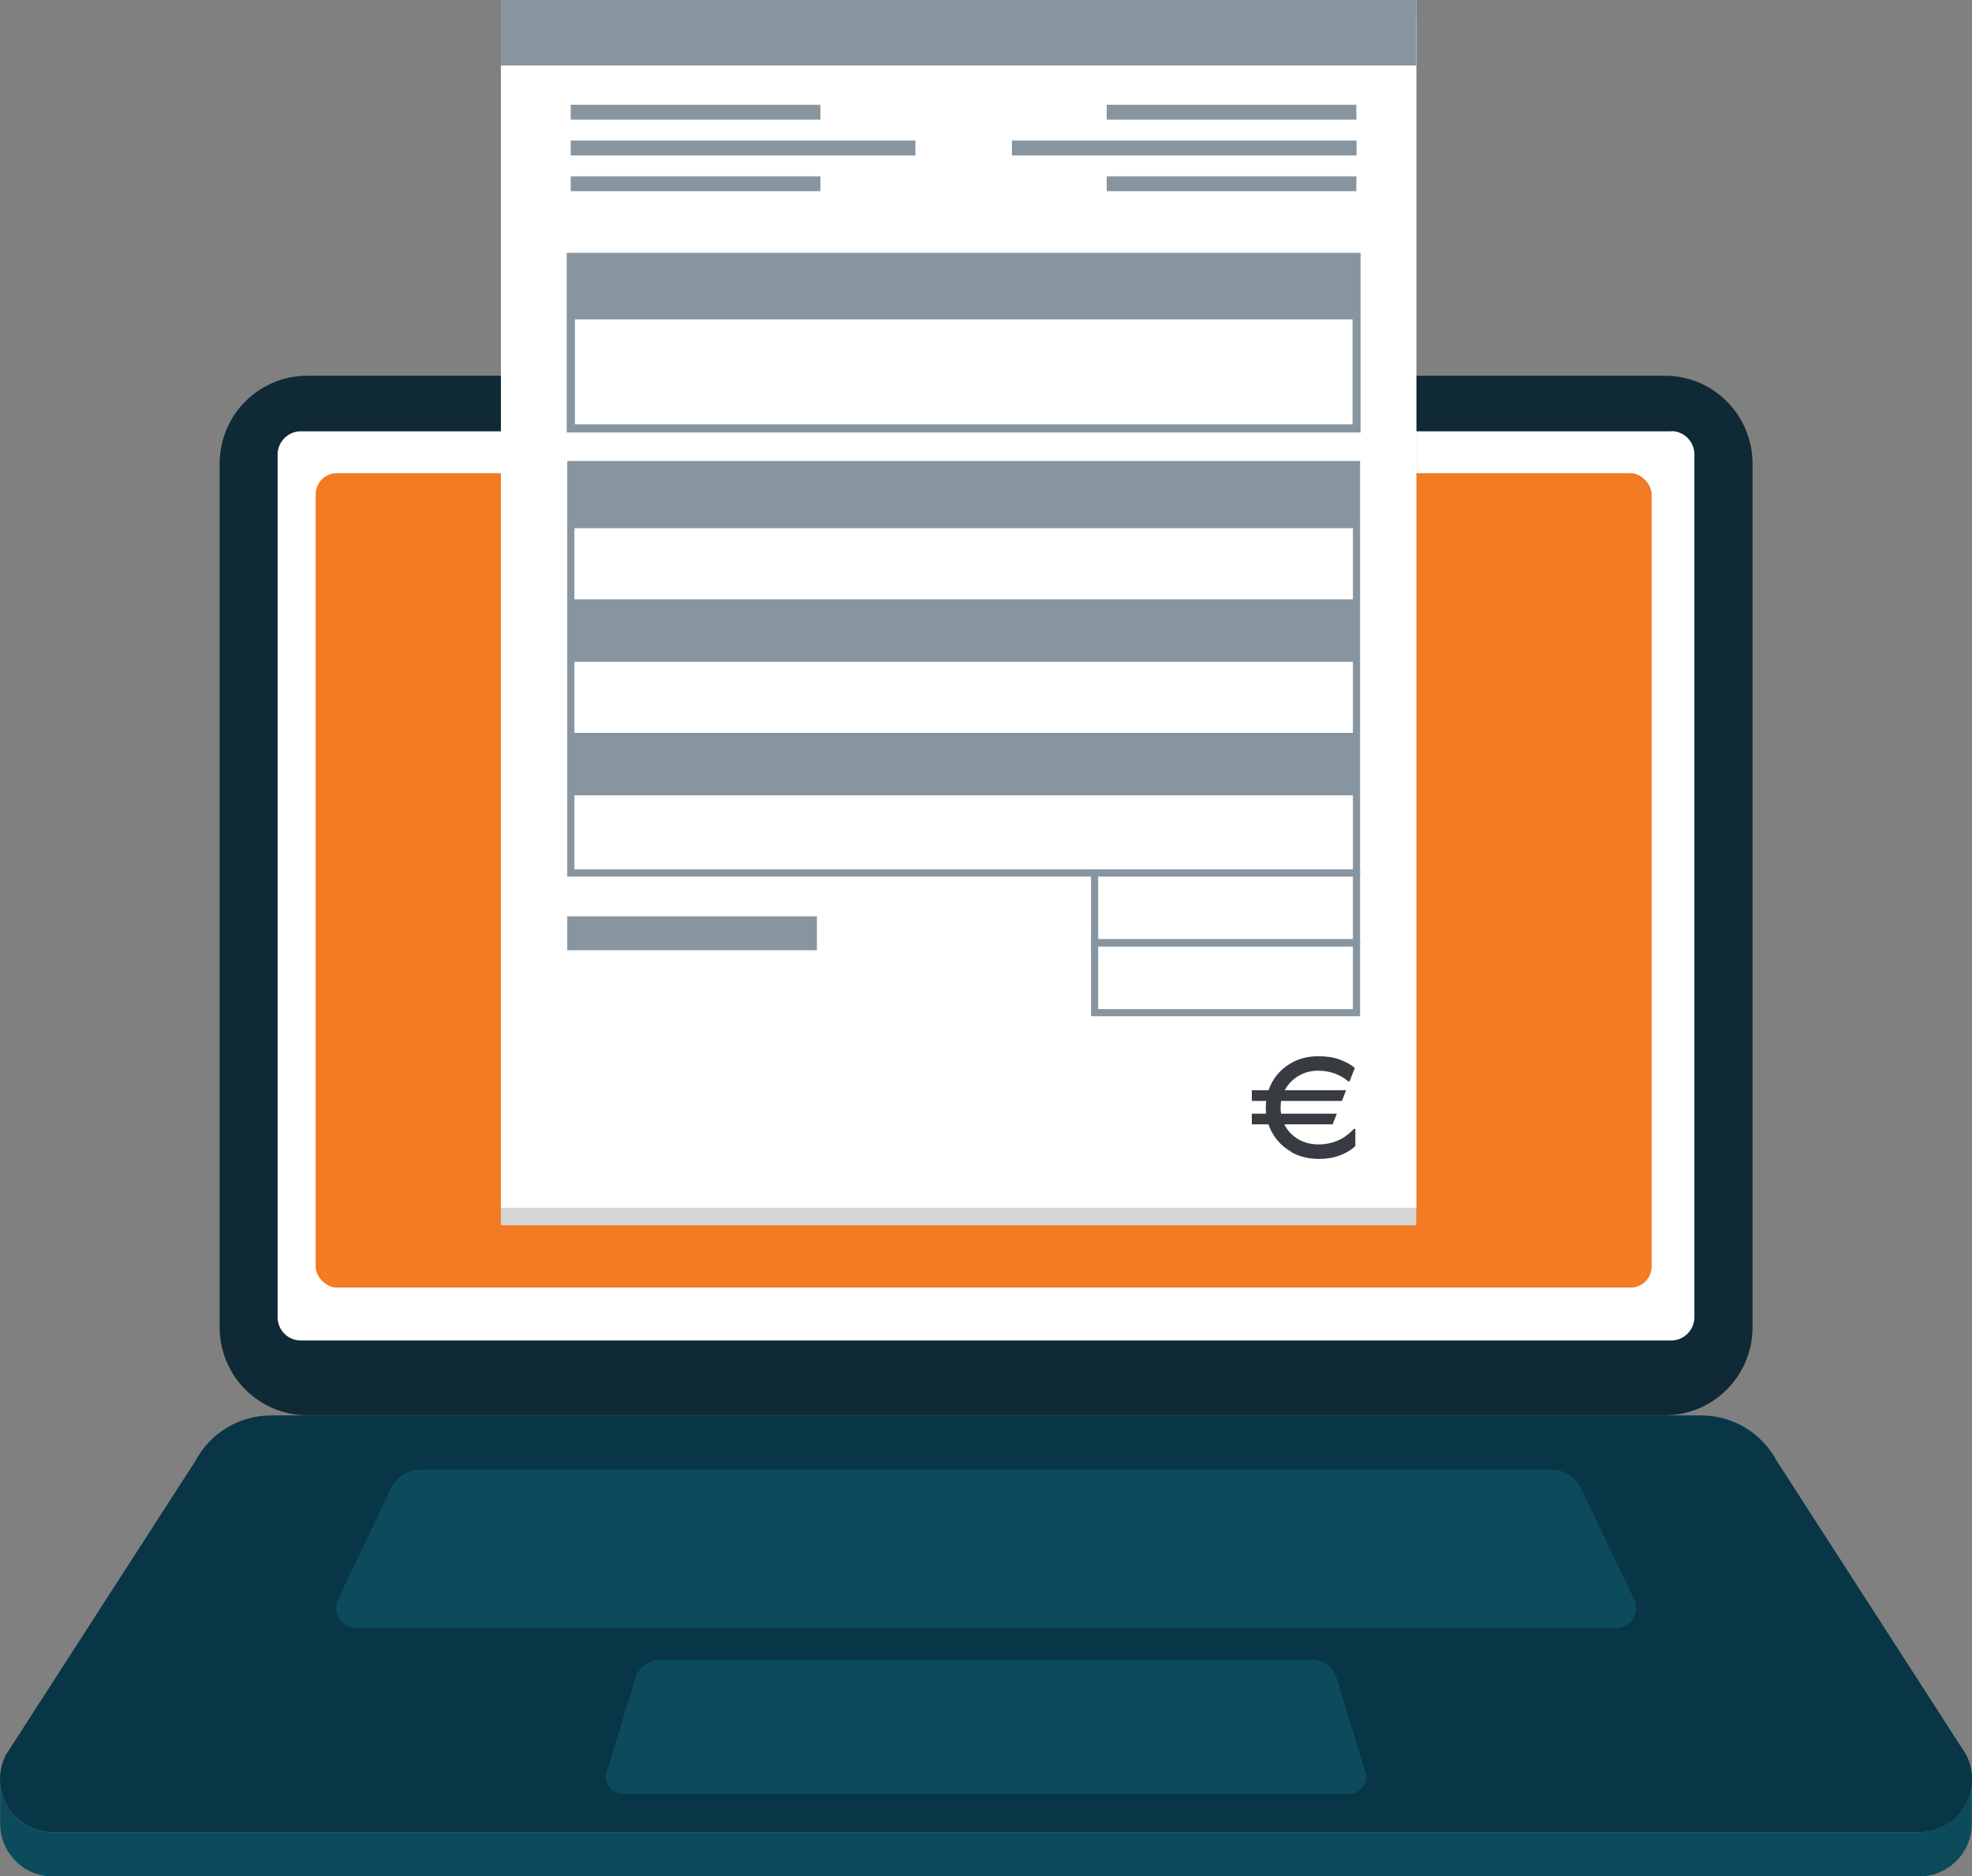
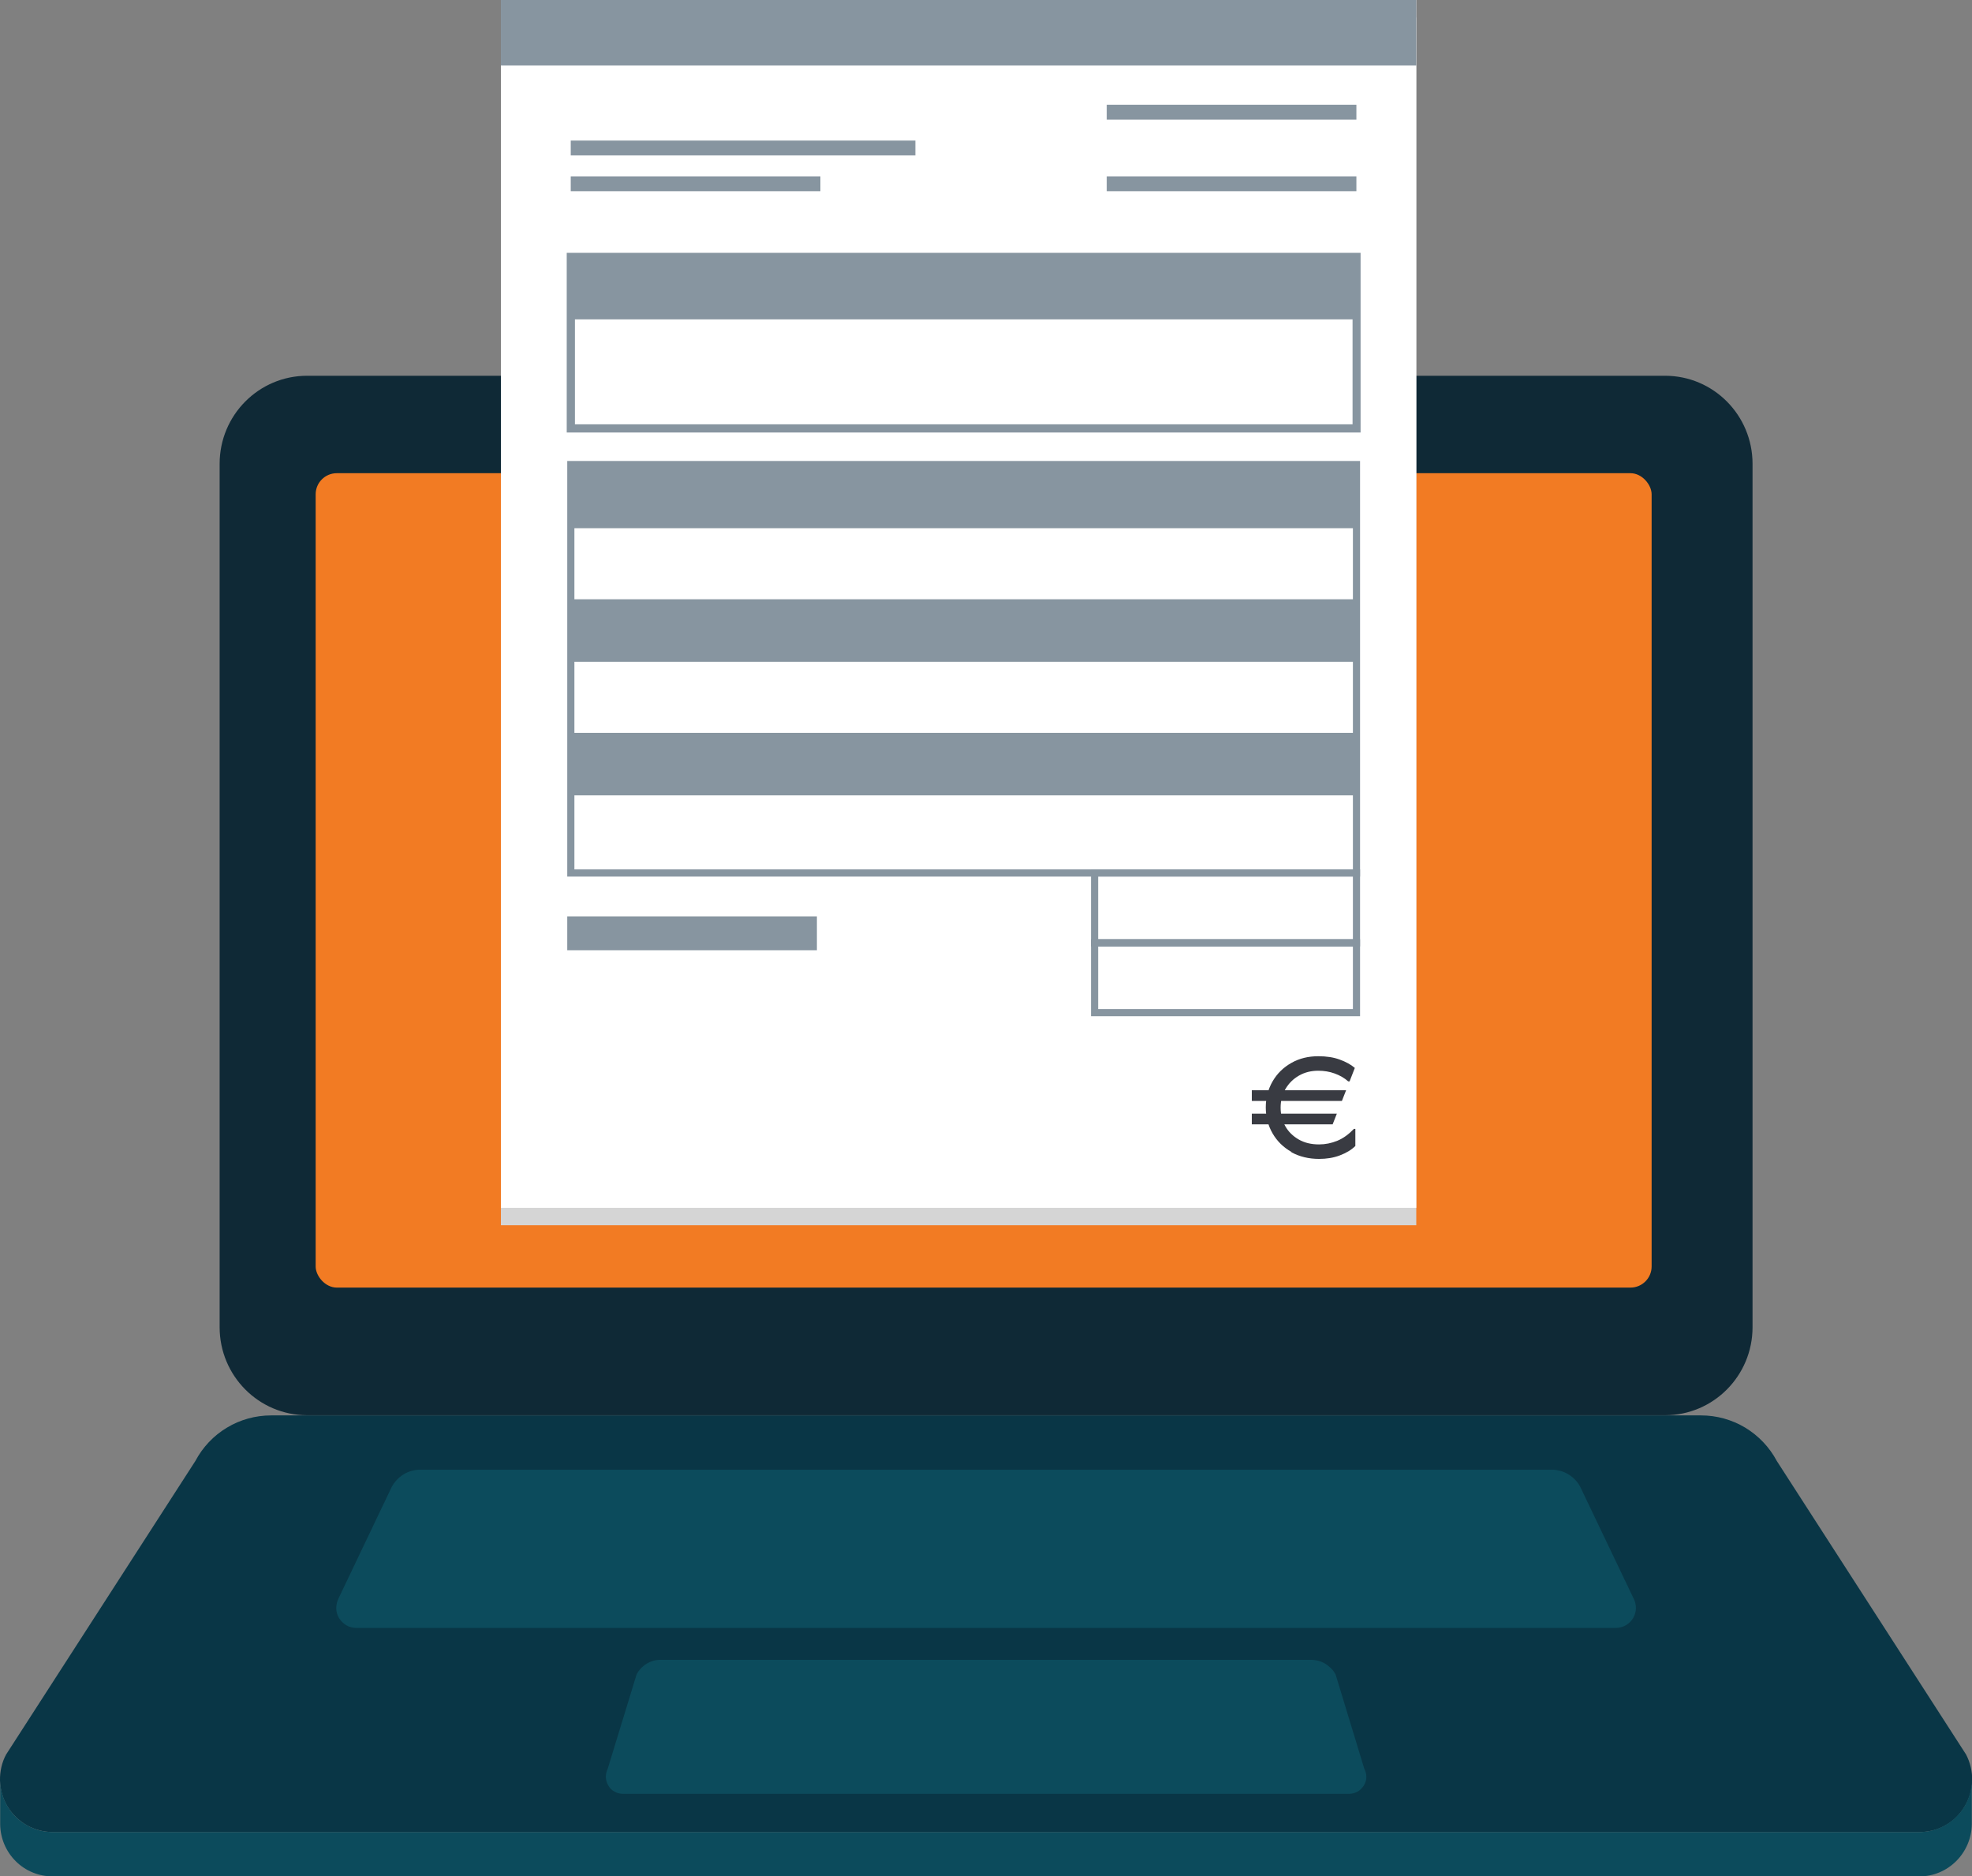
<svg xmlns="http://www.w3.org/2000/svg" id="Calque_1" data-name="Calque 1" viewBox="0 0 112.95 107.46">
  <rect x="0" y="0" width="112.95" height="107.46" fill="#808080" stroke="none" />
  <g>
    <circle cx="25.48" cy="42" r="3.21" style="fill: #e2fafb;" />
    <path d="M95.37,21.52H17.59c-2.77,0-5.01,2.26-5.01,5.04v49.45c0,2.78,2.24,5.04,5.01,5.04h77.78c2.77,0,5.01-2.26,5.01-5.04V26.56c0-2.78-2.24-5.04-5.01-5.04Z" style="fill: #0f2936;" />
-     <path d="M95.72,24.7H17.23c-.73,0-1.33.6-1.33,1.34v49.39c0,.74.59,1.34,1.33,1.34h78.49c.73,0,1.33-.6,1.33-1.34V26.03c0-.74-.59-1.34-1.33-1.34Z" style="fill: #fff;" />
    <path d="M109.95,104.92H3.01c-.52,0-1.03-.14-1.48-.39-.45-.26-.83-.63-1.1-1.07-.27-.45-.41-.95-.43-1.48-.01-.52.1-1.04.35-1.5l10.84-16.81c.42-.79,1.04-1.45,1.81-1.91.76-.46,1.64-.7,2.53-.7h81.9c.89,0,1.76.24,2.53.7.76.46,1.39,1.12,1.81,1.91l10.84,16.81c.24.46.36.98.35,1.5-.01.52-.16,1.03-.43,1.48-.27.45-.64.82-1.09,1.07-.45.26-.96.39-1.48.39Z" style="fill: #093646;" />
    <path d="M112.94,101.8c.01.41-.05.81-.2,1.19-.14.38-.36.72-.64,1.01-.28.29-.62.52-.99.68-.37.16-.77.24-1.17.24H3.01c-.4,0-.8-.08-1.17-.24-.37-.16-.71-.39-.99-.68-.28-.29-.5-.64-.64-1.01-.15-.38-.21-.78-.2-1.19v2.68c.01.8.33,1.55.89,2.11.56.56,1.32.87,2.11.87h106.94c.79,0,1.54-.32,2.1-.88.56-.56.88-1.32.89-2.11v-2.67h0Z" style="fill: #0c4b5c;" />
    <path d="M77.3,102.73h-41.63c-.17,0-.33-.04-.48-.13-.15-.08-.27-.2-.35-.35-.09-.14-.13-.31-.14-.48,0-.17.04-.33.11-.48l1.65-5.39c.13-.25.33-.47.58-.62.24-.15.53-.23.81-.22h37.26c.29,0,.57.08.81.23.24.15.45.36.58.61l1.64,5.39c.08.15.12.31.12.48,0,.17-.05.33-.14.48-.09.14-.21.26-.35.35-.15.08-.31.13-.48.13Z" style="fill: #0c4b5c;" />
    <path d="M92.56,93.23H20.4c-.2,0-.39-.05-.56-.15-.17-.1-.31-.24-.42-.41-.1-.17-.16-.36-.16-.56,0-.2.04-.39.13-.57l3.04-6.37c.16-.3.39-.55.68-.73.29-.18.62-.27.96-.27h64.81c.34,0,.67.09.96.27.29.18.53.43.68.73l3.04,6.36c.1.18.14.37.14.57,0,.2-.06.4-.16.57s-.25.31-.42.41c-.17.1-.37.15-.57.15Z" style="fill: #0c4b5c;" />
  </g>
  <rect x="18.08" y="27.1" width="76.52" height="46.64" rx="1.21" ry="1.21" style="fill: #f27b23;" />
  <rect x="28.69" y="1" width="52.43" height="69.17" style="fill: #d5d5d5;" />
  <g>
    <rect x="28.69" y="0" width="52.43" height="69.17" style="fill: #fff;" />
    <rect x="28.69" width="52.43" height="3.75" style="fill: #8795a0;" />
    <g>
-       <rect x="32.69" y="6" width="14.3" height=".85" style="fill: #8795a0;" />
      <rect x="32.69" y="8.05" width="19.74" height=".85" style="fill: #8795a0;" />
      <rect x="32.69" y="10.1" width="14.3" height=".85" style="fill: #8795a0;" />
    </g>
    <g>
      <rect x="63.4" y="6" width="14.3" height=".85" transform="translate(141.09 12.85) rotate(-180)" style="fill: #8795a0;" />
-       <rect x="57.95" y="8.05" width="19.74" height=".85" transform="translate(135.65 16.95) rotate(-180)" style="fill: #8795a0;" />
      <rect x="63.4" y="10.1" width="14.3" height=".85" transform="translate(141.09 21.05) rotate(-180)" style="fill: #8795a0;" />
    </g>
    <g>
      <rect x="32.69" y="14.71" width="45" height="3.58" style="fill: #8795a0;" />
      <path d="M77.93,24.77h-45.47v-10.29h45.47v10.29ZM32.93,24.3h44.54v-9.35h-44.54v9.35Z" style="fill: #8795a0;" />
      <path d="M77.9,54.2h-15.41v-4.41h15.41v4.41ZM62.9,53.79h14.59v-3.59h-14.59v3.59Z" style="fill: #8795a0;" />
      <path d="M77.9,58.2h-15.41v-4.41h15.41v4.41ZM62.9,57.79h14.59v-3.59h-14.59v3.59Z" style="fill: #8795a0;" />
      <rect x="32.69" y="26.67" width="45" height="3.58" style="fill: #8795a0;" />
      <rect x="32.69" y="34.32" width="45" height="3.58" style="fill: #8795a0;" />
      <path d="M77.9,50.2h-45.41v-23.8h45.41v23.8ZM32.9,49.79h44.59v-22.98h-44.59v22.98Z" style="fill: #8795a0;" />
      <rect x="32.69" y="41.97" width="45" height="3.58" style="fill: #8795a0;" />
    </g>
    <path d="M77.1,62.44l-.24.61h-5.16v-.61h5.4ZM76.57,63.78l-.24.61h-4.63v-.61h4.88ZM73.97,65.97c-.46-.26-.82-.61-1.08-1.06-.26-.45-.39-.95-.39-1.49s.13-1.04.39-1.49c.26-.45.62-.8,1.08-1.06.46-.26.97-.38,1.54-.38.46,0,.87.06,1.22.19.36.13.65.29.87.48l-.3.77h-.08c-.21-.19-.47-.34-.77-.45-.3-.11-.62-.16-.94-.16-.41,0-.78.09-1.11.28-.33.19-.58.44-.77.76-.19.32-.28.68-.28,1.07s.09.75.27,1.07c.18.32.44.57.77.76s.72.28,1.16.28c.36,0,.71-.07,1.05-.21s.65-.37.95-.68h.08v.98c-.22.22-.52.4-.89.54-.37.14-.76.2-1.19.2-.59,0-1.12-.13-1.58-.38Z" style="fill: #393b42;" />
    <rect x="32.49" y="52.48" width="14.3" height="1.94" style="fill: #8795a0;" />
  </g>
</svg>